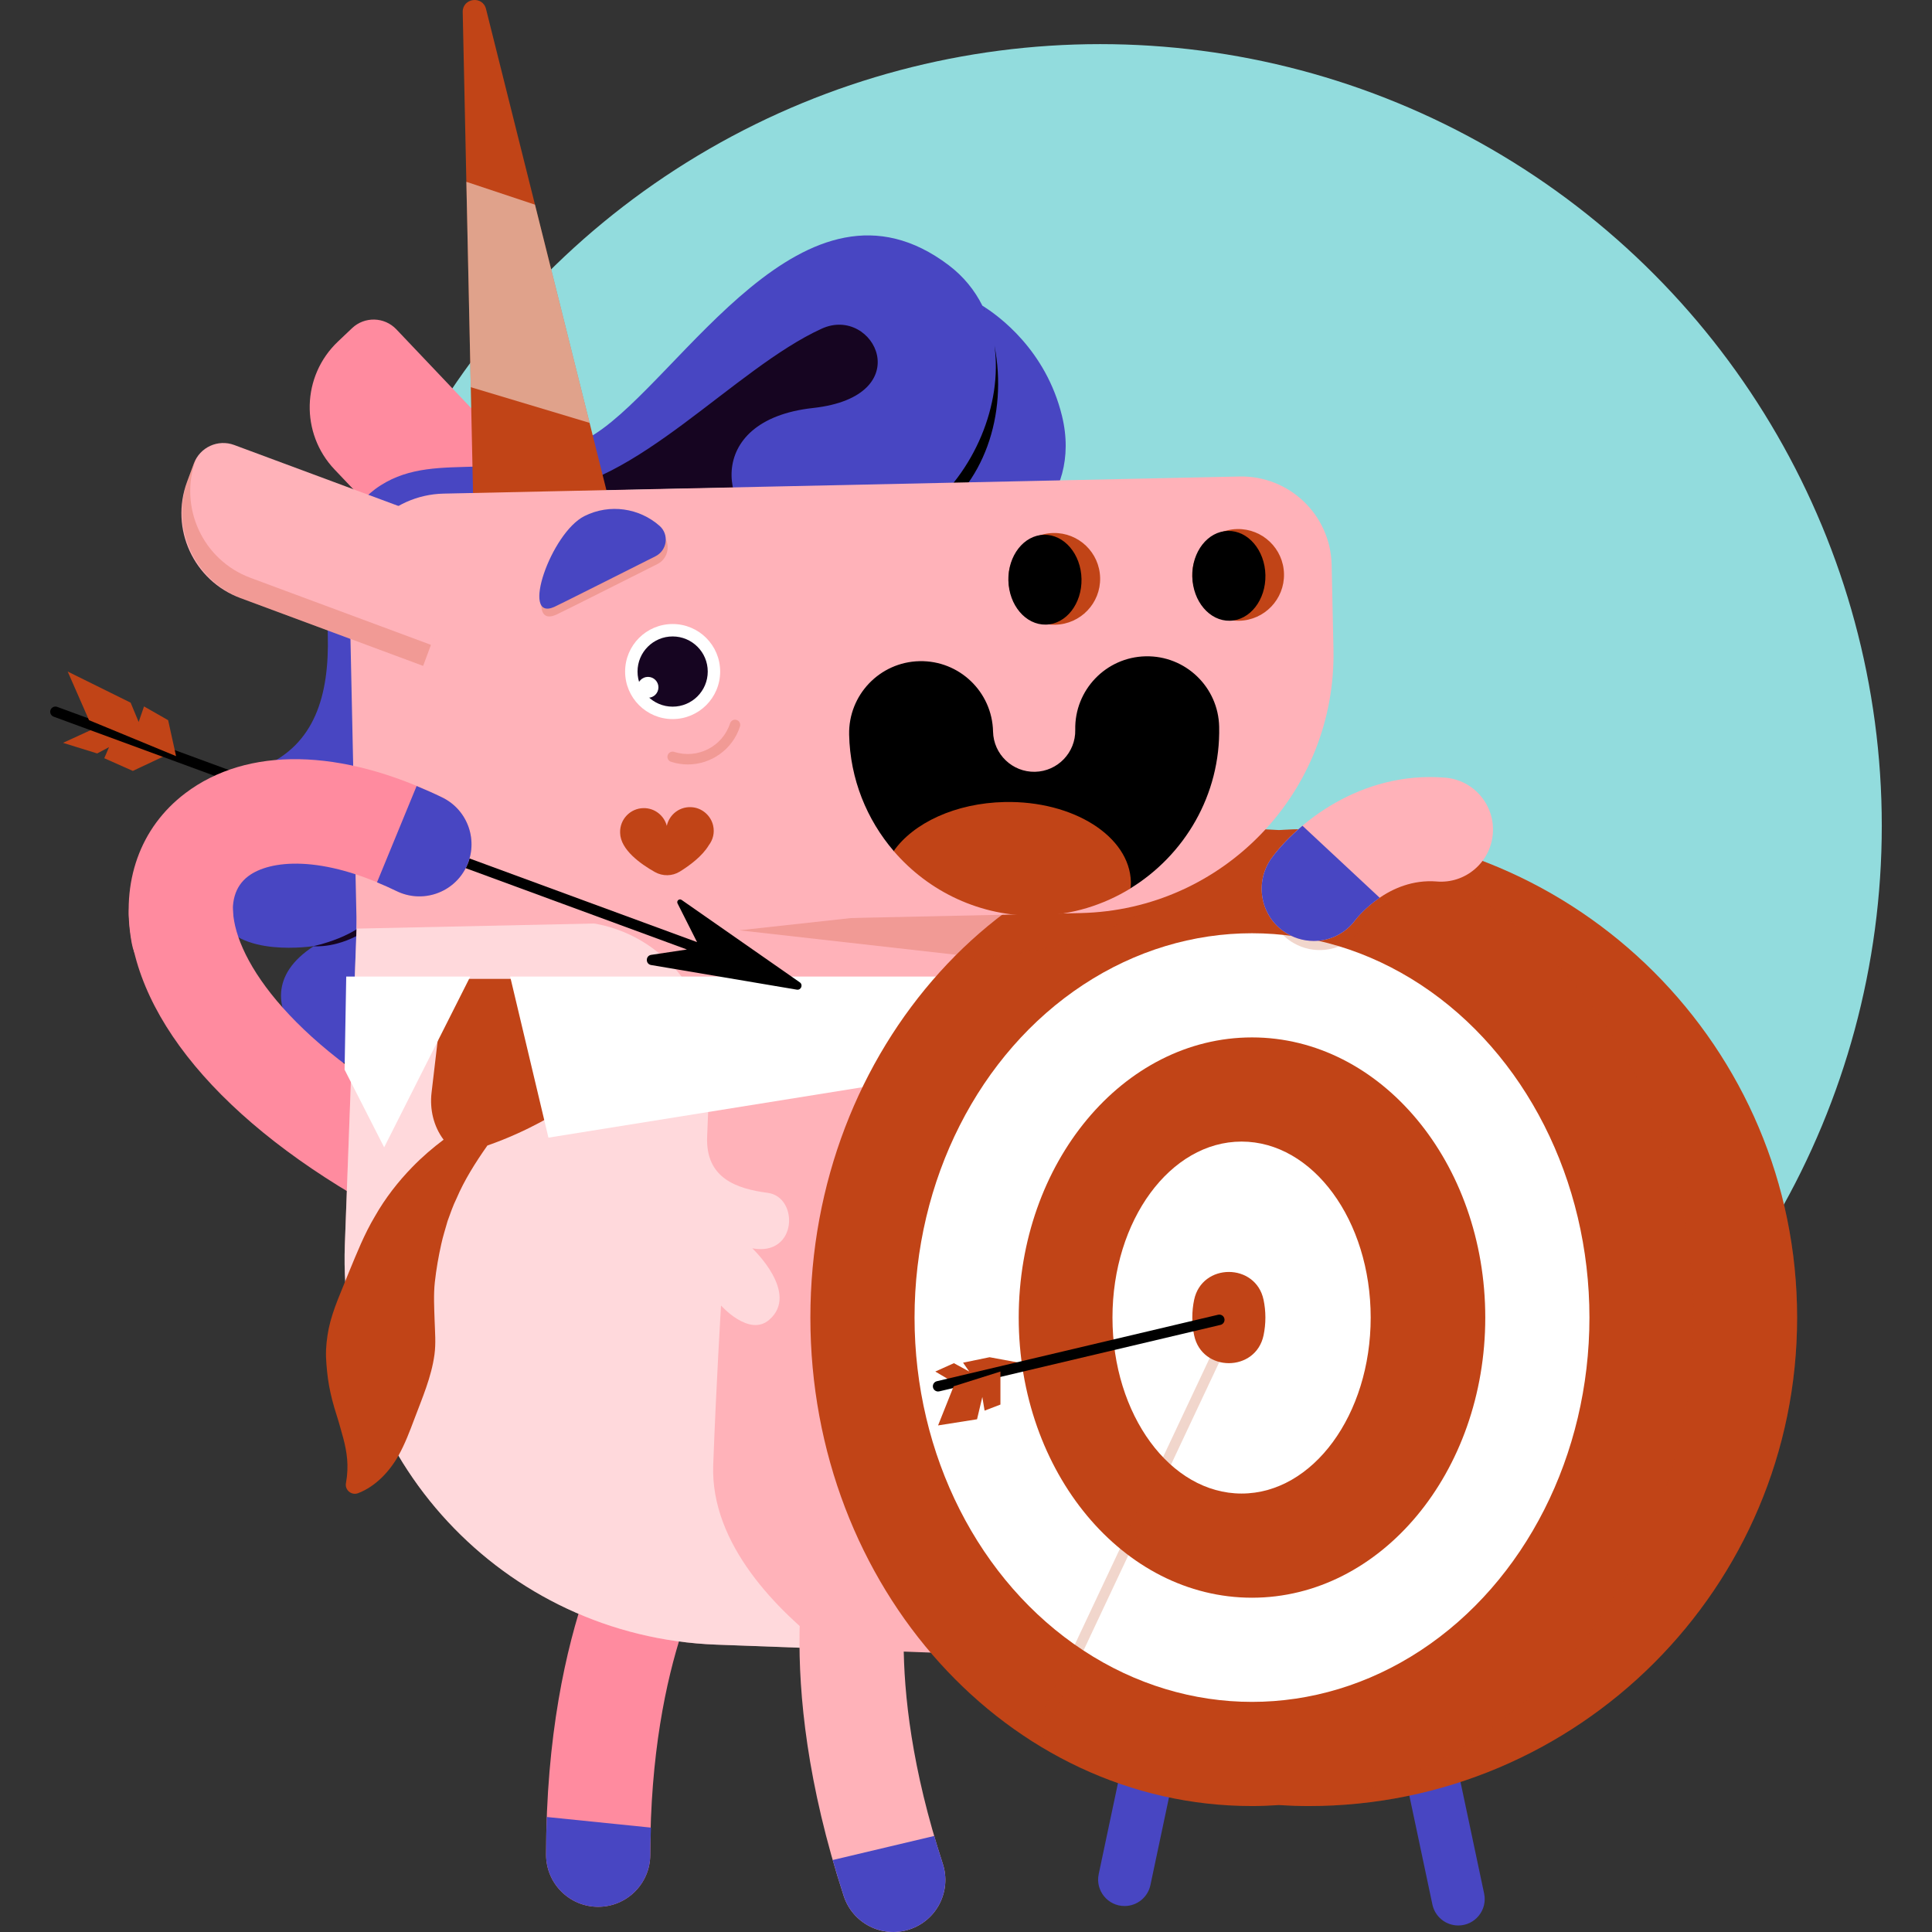
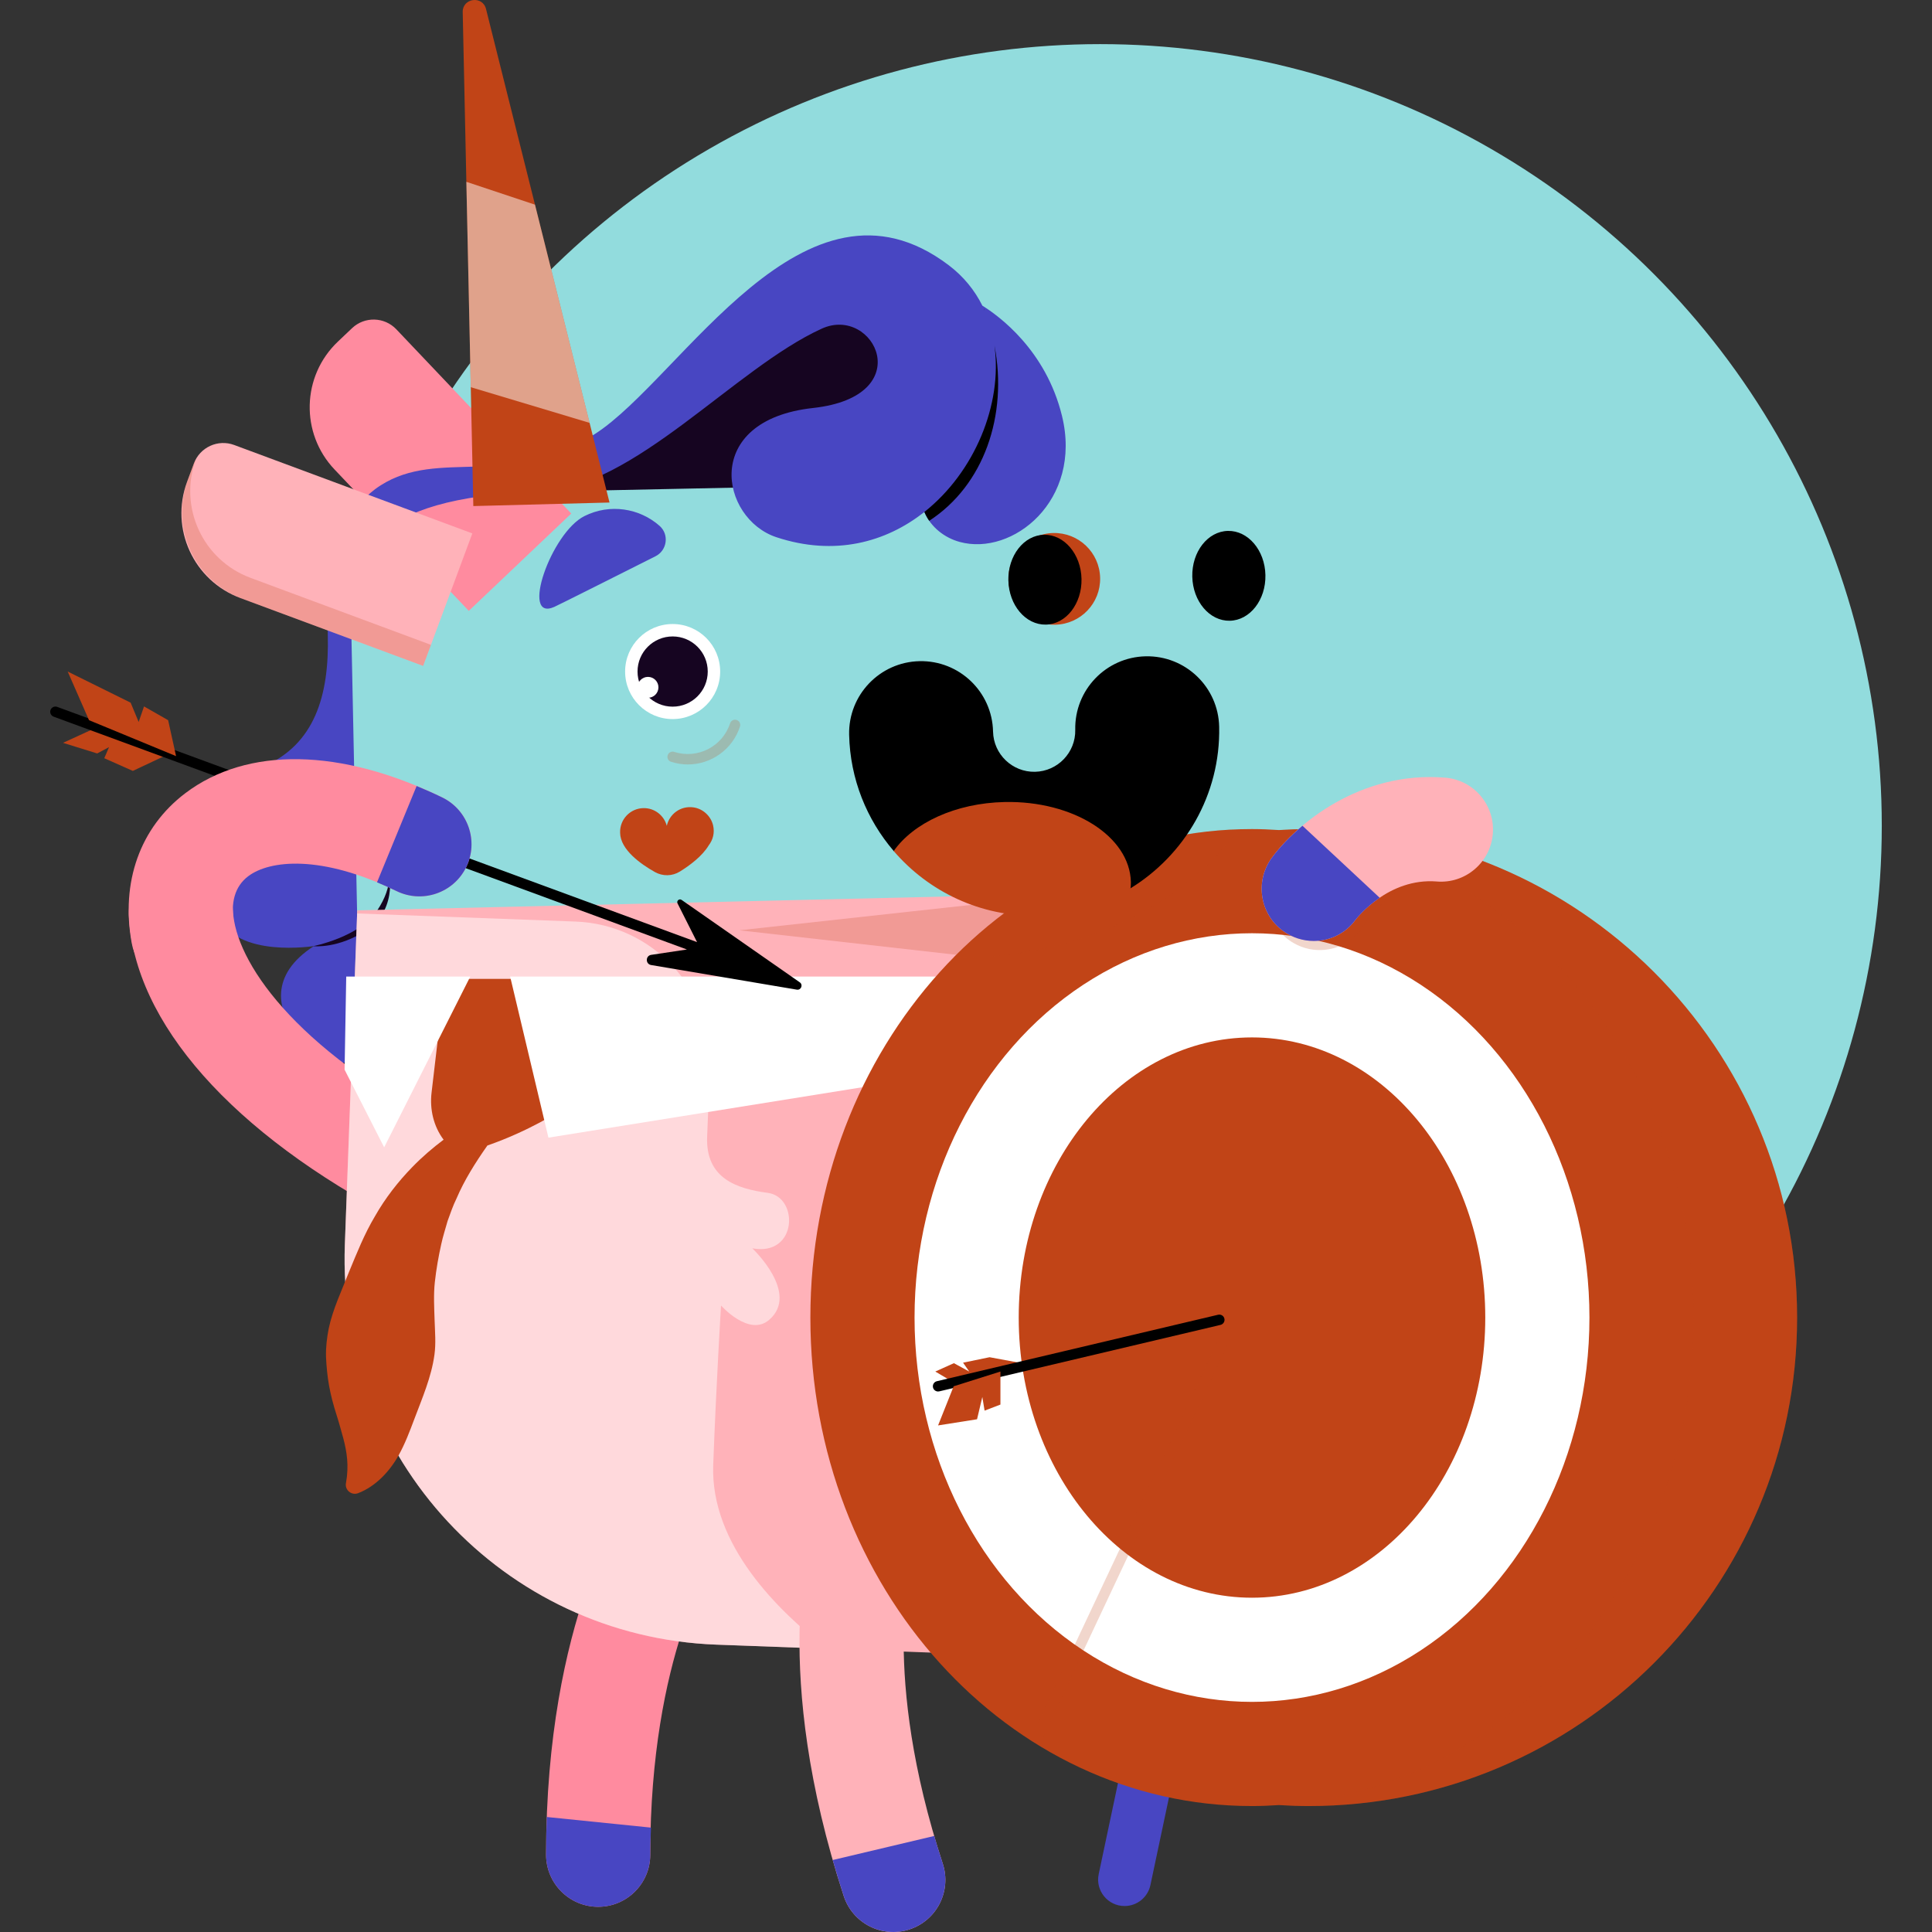
<svg xmlns="http://www.w3.org/2000/svg" id="Capa_1" x="0px" y="0px" viewBox="0 0 512 512" style="enable-background:new 0 0 512 512;" xml:space="preserve" width="300" height="300">
  <rect x="0" y="0" width="512" height="512" fill="#333333" stroke="none" />
  <g width="100%" height="100%" transform="matrix(1,0,0,1,0,0)">
    <g>
      <g>
        <circle style="" cx="291.549" cy="218.835" r="207.143" fill="#92dcdd" fill-opacity="1" data-original-color="#92dcddff" stroke="none" stroke-opacity="1" />
      </g>
      <g>
        <g>
          <path style="" d="M93.296,86.969l-3.759,3.57c-9.599,9.115-9.991,24.286-0.876,33.884l35.573,37.462l27.159-25.79     l-46.361-48.823C101.875,83.948,96.621,83.812,93.296,86.969z" fill="#ff8b9f" fill-opacity="1" data-original-color="#ff8b9fff" stroke="none" stroke-opacity="1" />
        </g>
      </g>
      <g>
        <g>
          <path style="" d="M104.153,131.109c0,0,48.237-1.113,79.588-30.184c37.99-35.227,59.346-32.973,67.531-20.483     c8.185,12.49-1.272,47.639-1.272,47.639L104.153,131.109z" fill="#160521" fill-opacity="1" data-original-color="#160521ff" stroke="none" stroke-opacity="1" />
        </g>
        <g>
          <path style="" d="M281.445,110.244c-4.249-17.459-16.749-26.536-21.1-29.234c-2.038-4.067-4.966-7.725-8.906-10.711     c-38.253-28.987-70.74,29.893-93.753,44.697s-41.294,3.687-56.859,13.658c-7.942,5.088-10.809,13.335-11.4,20.572     c-1.413,4.44-2.771,10.904-2.559,19.025c0.424,16.278-3.595,29.001-16.958,34.849c-13.363,5.849-19.045,22.549-11.886,39.755     c4.638,11.147,25.181,7.858,25.181,7.858c-23.833,15.271,8.22,38.688,12.195,28.409l-2.383-116.101     c0.038-0.178-0.315-0.469-0.29-0.703c1.559-14.407,3.449-30.43,50.505-32.059c24.852-0.86,51.413-32.628,74.539-43.162     c13.872-6.318,25.914,17.924-2.319,21.028c-29.643,3.26-24.562,29.336-9.687,34.248c15.41,5.089,29.013,1.365,39.196-6.694     c1.749,4.116,5.427,6.856,9.348,7.934C268.335,147.474,286.902,132.666,281.445,110.244z" fill="#4846c2" fill-opacity="1" data-original-color="#4846c2ff" stroke="none" stroke-opacity="1" />
        </g>
        <g>
          <g>
            <path d="M260.728,81.864c0.071,0.153,0.138,0.307,0.207,0.461c-0.052-0.137-0.089-0.275-0.142-0.411      C260.766,81.894,260.753,81.883,260.728,81.864z" fill="#000000" fill-opacity="1" data-original-color="#000000ff" stroke="none" stroke-opacity="1" />
          </g>
          <g>
            <path d="M263.547,91.589c2.157,15.566-5.26,33.541-18.58,44.088c0.356,0.837,0.783,1.622,1.285,2.342      C260.783,128.569,267.098,110.072,263.547,91.589z" fill="#000000" fill-opacity="1" data-original-color="#000000ff" stroke="none" stroke-opacity="1" />
          </g>
        </g>
      </g>
      <g>
        <path style="" d="M82.993,250.743c0,0,12.222-2.373,16.921-9.382c4.699-7.009,2.976-11.527,2.976-11.527    s2.981,10.726-5.503,16.49C89.7,251.547,82.993,250.743,82.993,250.743z" fill="#160521" fill-opacity="1" data-original-color="#160521ff" stroke="none" stroke-opacity="1" />
      </g>
      <g>
        <g>
          <g>
            <path style="" d="M111.763,324.769c-2.149,0-4.328-0.504-6.365-1.564c-43.852-22.848-69.816-52.16-71.238-80.422      c-0.383-7.613,5.478-14.094,13.091-14.48c7.658-0.364,14.097,5.481,14.48,13.094c0.666,13.229,15.843,36.182,56.421,57.323      c6.761,3.524,9.386,11.859,5.864,18.621C121.556,322.065,116.745,324.769,111.763,324.769z" fill="#ff8b9f" fill-opacity="1" data-original-color="#ff8b9fff" stroke="none" stroke-opacity="1" />
          </g>
        </g>
        <g>
          <g>
            <g>
              <path style="" d="M158.519,505.321c7.623,0,13.803-6.179,13.803-13.803c0-53.037,16.701-78.06,16.87-78.305       c4.276-6.252,2.757-14.833-3.452-19.168c-6.205-4.338-14.709-2.917-19.106,3.254c-0.895,1.256-21.918,31.488-21.918,94.219       C144.716,499.142,150.896,505.321,158.519,505.321z" fill="#ff8b9f" fill-opacity="1" data-original-color="#ff8b9fff" stroke="none" stroke-opacity="1" />
            </g>
          </g>
          <g>
            <path style="" d="M144.716,491.518c0-3.435,0.073-6.755,0.193-9.996l27.62,2.816      c-0.132,3.216-0.206,3.728-0.206,7.18c0,7.624-6.18,13.803-13.803,13.803S144.716,499.142,144.716,491.518z" fill="#4846c2" fill-opacity="1" data-original-color="#4846c2ff" stroke="none" stroke-opacity="1" />
          </g>
        </g>
        <g>
          <g>
            <path style="" d="M308.984,371.329l1.022,2.063c0,0,4.479-7.012,8.685-12.71c7.29-9.874,21.252-3.023,24.761,7.452      c4.662,13.917-10.307,22.115,1.714,33.448c12.022,11.333,19.402,1.695,19.402,1.695c21.217,19.432,58.809-24.641,34.814-56.343      C367.701,305.08,321.203,335.624,308.984,371.329z" fill="#4846c2" fill-opacity="1" data-original-color="#4846c2ff" stroke="none" stroke-opacity="1" />
          </g>
          <g>
            <path d="M364.569,403.277c0,0,16.51-16.847,8.815-34.442c-4.416-10.097-22.834-18.811-22.834-18.811s13.369-0.502,23.635,11.908      C388.257,378.941,370.502,399.686,364.569,403.277z" fill="#000000" fill-opacity="1" data-original-color="#000000ff" stroke="none" stroke-opacity="1" />
          </g>
        </g>
        <g>
          <path style="" d="M313.368,338.283L313.368,338.283c-6.525-15.81-17.133-28.692-30.087-37.962l2.197-63.548     l-190.805,4.481l-3.283,88.58c-2.092,56.457,41.979,103.92,98.435,106.013l58.153,2.155c14.905,0,27.367-8.267,27.367-8.267     C311.1,414.981,328.123,374.036,313.368,338.283z" fill="#ffb2b9" fill-opacity="1" data-original-color="#ffb2b9ff" stroke="none" stroke-opacity="1" />
        </g>
        <g style="opacity:0.22;">
          <path style="" d="M285.479,236.773c-0.527-0.02-89.539,9.767-89.539,9.767l88.997,10.05L285.479,236.773z" fill="#c14417" fill-opacity="1" data-original-color="#ff3482ff" stroke="none" stroke-opacity="1" />
        </g>
        <g style="opacity:0.5;">
          <path style="" d="M203.477,316.122c-8.275-1.098-16.489-3.845-16.081-14.852l0.76-18.503     c0.842-20.503-15.141-37.786-35.647-38.546l-57.866-2.145l-3.253,87.758c-2.092,56.457,41.979,103.92,98.436,106.013     l29.376,1.089c-12.839-9.838-30.976-27.528-30.191-48.702c0.804-21.695,2.073-42.258,2.073-42.258s7.412,8.373,12.729,3.818     c8.252-7.069-4.445-18.974-4.445-18.974C211.364,333.046,211.752,317.221,203.477,316.122z" fill="#ffffff" fill-opacity="1" data-original-color="#ffffffff" stroke="none" stroke-opacity="1" />
        </g>
        <g>
          <g>
            <path style="" d="M310.957,368.805l3.064-3.261c0.78-0.83,0.047-2.173-1.073-1.967l-4.408,0.812l-1.452-2.653      c-0.539-0.984-2.017-0.731-2.198,0.376l-0.497,3.041l-5.927,1.092c-1.101,0.203-1.326,1.681-0.336,2.203l5.271,2.778      l-0.488,2.989c-0.188,1.149,1.226,1.846,2.023,0.998l1.997-2.125l5.485,2.891c1.034,0.545,2.145-0.584,1.584-1.609      L310.957,368.805z" fill="#160521" fill-opacity="1" data-original-color="#160521ff" stroke="none" stroke-opacity="1" />
          </g>
          <g>
            <path style="" d="M294.354,368.746l-6.061,0.19l-1.435-3.967c-0.415-1.147-2.054-1.098-2.399,0.072l-1.197,4.053      l-2.779,0.087c-1.201,0.037-1.676,1.573-0.706,2.282l2.29,1.675l-1.638,5.548c-0.34,1.15,0.963,2.081,1.941,1.388l4.664-3.304      l2.223,1.625c1.007,0.736,2.357-0.277,1.933-1.449l-0.898-2.484l4.832-3.423C296.145,370.316,295.605,368.707,294.354,368.746z" fill="#ffffff" fill-opacity="1" data-original-color="#ffffffff" stroke="none" stroke-opacity="1" />
          </g>
          <g>
            <path style="" d="M306.924,340.721l-8.797,1.004l-1.893-4.057c-0.74-1.586-3.087-1.255-3.359,0.475l-0.669,4.257      l-9.151,1.044c-1.746,0.199-2.17,2.544-0.604,3.342l8.395,4.28l-1.03,6.557c-0.266,1.692,1.784,2.74,3,1.535l4.723-4.68      l3.987,2.032c1.503,0.766,3.126-0.801,2.413-2.33l-1.928-4.133l6.363-6.305C309.569,342.558,308.596,340.53,306.924,340.721z" fill="#c14417" fill-opacity="1" data-original-color="#ff3482ff" stroke="none" stroke-opacity="1" />
          </g>
        </g>
        <g>
          <g>
            <path style="" d="M148.33,294.411l-0.735-35.004h-29.689l-3.54,30.17c-0.518,4.413,0.539,8.927,3.19,12.453      c-2.879,2.163-5.665,4.549-8.296,7.258c-3.743,3.843-7.178,8.246-9.878,13.009c-2.84,4.752-4.809,9.762-6.88,14.753      c-1.948,4.96-4.301,9.902-5.38,14.978c-0.499,2.514-0.804,5.097-0.724,7.644c0.122,2.545,0.366,5.101,0.822,7.642      c0.466,2.521,1.129,5.044,1.938,7.555c0.829,2.591,1.25,4.325,1.824,6.303c0.92,3.535,1.553,7.227,0.694,11.909      c-0.138,0.755,0.121,1.53,0.661,2.075l0,0c0.667,0.672,1.671,0.898,2.554,0.559c4.634-1.778,8.344-5.735,10.721-9.992      c1.715-3.073,2.955-6.369,4.19-9.654c2.096-5.572,4.526-11.13,5.335-17.076c0.411-3.025,0.139-5.99,0.042-9.028      c-0.108-3.369-0.308-6.851,0.059-10.195c0.374-3.411,0.957-6.715,1.701-10.062c0.447-2.086,1.104-4.046,1.677-6.127      c0.73-1.982,1.411-4.044,2.379-5.994c2.039-4.784,4.933-9.406,8.171-14.014C140.37,299.681,148.33,294.411,148.33,294.411z" fill="#c14417" fill-opacity="1" data-original-color="#ff3482ff" stroke="none" stroke-opacity="1" />
          </g>
          <g>
            <polygon style="" points="145.34,301.488 285.479,278.983 285.479,258.795 135.193,258.795     " fill="#ffffff" fill-opacity="1" data-original-color="#ffffffff" stroke="none" stroke-opacity="1" />
          </g>
          <g>
            <polygon style="" points="124.629,258.795 91.755,258.795 91.319,283.477 101.806,304.053     " fill="#ffffff" fill-opacity="1" data-original-color="#ffffffff" stroke="none" stroke-opacity="1" />
          </g>
        </g>
        <g>
          <g>
            <g>
              <path style="" d="M241.017,511.312c7.245-2.37,11.198-10.164,8.828-17.41       c-16.487-50.409-8.392-79.384-8.308-79.67c2.12-7.271-1.991-14.955-9.24-17.145c-7.246-2.194-14.887,1.8-17.148,9.032       c-0.46,1.472-11.044,36.741,8.457,96.365C225.977,509.73,233.772,513.682,241.017,511.312z" fill="#ffb2b9" fill-opacity="1" data-original-color="#ffb2b9ff" stroke="none" stroke-opacity="1" />
            </g>
          </g>
          <g>
            <path style="" d="M223.607,502.484c-1.068-3.265-2.03-6.443-2.924-9.561l26.898-6.375      c0.335,1.178,1.192,4.073,2.265,7.355c2.37,7.246-1.583,15.04-8.828,17.41C233.772,513.682,225.977,509.73,223.607,502.484z" fill="#4846c2" fill-opacity="1" data-original-color="#4846c2ff" stroke="none" stroke-opacity="1" />
          </g>
        </g>
      </g>
      <g>
        <g>
          <g>
-             <path style="" d="M386.429,510.271L386.429,510.271c-3.3-0.013-6.144-2.327-6.827-5.555l-32.803-154.954      l13.708-2.902l32.803,154.954C394.235,506.181,390.894,510.288,386.429,510.271z" fill="#4846c2" fill-opacity="1" data-original-color="#4846c2ff" stroke="none" stroke-opacity="1" />
-           </g>
+             </g>
          <g>
            <path style="" d="M298.048,505.116L298.048,505.116c3.3-0.013,6.144-2.327,6.827-5.555l32.803-154.954      l-13.708-2.902l-32.803,154.954C290.242,501.026,293.583,505.133,298.048,505.116z" fill="#4846c2" fill-opacity="1" data-original-color="#4846c2ff" stroke="none" stroke-opacity="1" />
          </g>
        </g>
        <g>
          <path style="" d="M346.799,219.713c-2.649,0-5.273,0.104-7.882,0.261c-2.359-0.157-4.731-0.261-7.126-0.261     c-64.636,0-117.033,57.959-117.033,129.455s52.398,129.454,117.033,129.454c2.395,0,4.767-0.104,7.126-0.261     c2.61,0.157,5.233,0.261,7.882,0.261c71.496,0,129.454-57.959,129.454-129.454S418.295,219.713,346.799,219.713z" fill="#c14417" fill-opacity="1" data-original-color="#fbc900ff" stroke="none" stroke-opacity="1" />
        </g>
        <g style="opacity:0.22;">
          <path style="" d="M346.799,219.713c-2.649,0-5.273,0.104-7.882,0.261c61.314,4.077,109.907,60.347,109.907,129.193     S400.231,474.283,338.917,478.36c2.61,0.157,5.233,0.261,7.882,0.261c71.496,0,129.454-57.959,129.454-129.454     S418.295,219.713,346.799,219.713z" fill="#c14417" fill-opacity="1" data-original-color="#ff3482ff" stroke="none" stroke-opacity="1" />
        </g>
        <g>
          <ellipse style="" cx="331.791" cy="349.168" rx="89.427" ry="101.849" fill="#ffffff" fill-opacity="1" data-original-color="#ffffffff" stroke="none" stroke-opacity="1" />
        </g>
        <g>
          <ellipse style="" cx="331.791" cy="349.168" rx="61.821" ry="74.243" fill="#c14417" fill-opacity="1" data-original-color="#fbc900ff" stroke="none" stroke-opacity="1" />
        </g>
        <g>
-           <ellipse style="" cx="329.031" cy="349.168" rx="34.215" ry="46.637" fill="#ffffff" fill-opacity="1" data-original-color="#ffffffff" stroke="none" stroke-opacity="1" />
-         </g>
+           </g>
        <g>
          <path style="" d="M334.862,353.848c-2.059,9.876-16.35,9.876-18.409,0c-0.306-1.466-0.479-3.029-0.479-4.681     c0-1.652,0.173-3.214,0.479-4.681c2.059-9.876,16.35-9.876,18.409,0c0.306,1.466,0.479,3.029,0.479,4.681     C335.341,350.82,335.167,352.382,334.862,353.848z" fill="#c14417" fill-opacity="1" data-original-color="#ff3482ff" stroke="none" stroke-opacity="1" />
        </g>
        <g style="opacity:0.22;">
          <path style="" d="M285.116,230.446c-11.967,5.765-22.897,13.664-32.384,23.285     c0.25,0.015,47.414,2.803,75.39-33.674c0,0-0.714-0.115-2.026-0.186c-13.888,0.736-27.137,4.154-39.343,9.789     C286.19,229.922,285.663,230.184,285.116,230.446z" fill="#c14417" fill-opacity="1" data-original-color="#ff3482ff" stroke="none" stroke-opacity="1" />
        </g>
        <g>
          <g>
            <polygon style="" points="252.794,366.388 247.861,363.474 252.794,361.256 256.861,363.474 255.222,361.123       262.248,359.677 270.792,361.256     " fill="#c14417" fill-opacity="1" data-original-color="#fbc900ff" stroke="none" stroke-opacity="1" />
          </g>
          <g>
            <g>
              <path d="M248.599,368.76c-0.625,0-1.194-0.427-1.343-1.062c-0.175-0.743,0.283-1.485,1.024-1.662l74.536-17.615       c0.747-0.168,1.488,0.283,1.661,1.026c0.175,0.743-0.283,1.485-1.024,1.662l-74.536,17.615       C248.81,368.747,248.704,368.76,248.599,368.76z" fill="#000000" fill-opacity="1" data-original-color="#000000ff" stroke="none" stroke-opacity="1" />
            </g>
          </g>
          <g>
            <polygon style="" points="252.732,367.38 265.124,363.474 265.124,372.224 260.928,373.832 260.325,370.214       258.928,376.12 248.598,377.752     " fill="#c14417" fill-opacity="1" data-original-color="#fbc900ff" stroke="none" stroke-opacity="1" />
          </g>
        </g>
        <g style="opacity:0.22;">
          <g>
            <rect x="239.272" y="405.592" transform="matrix(0.426 -0.905 0.905 0.426 -196.075 504.901)" style="" width="121.177" height="2.759" fill="#c14417" fill-opacity="1" data-original-color="#ff3482ff" stroke="none" stroke-opacity="1" />
          </g>
        </g>
      </g>
      <g>
        <g>
          <path style="" d="M125.436,134.114L122.624,3.205c-0.08-3.736,5.269-4.454,6.176-0.828l32.729,130.798     L125.436,134.114z" fill="#c14417" fill-opacity="1" data-original-color="#fbc900ff" stroke="none" stroke-opacity="1" />
        </g>
        <g style="opacity:0.5;">
          <polygon style="" points="141.776,54.237 123.59,48.187 124.759,102.609 156.246,112.063    " fill="#ffffff" fill-opacity="1" data-original-color="#ffffffff" stroke="none" stroke-opacity="1" />
        </g>
      </g>
      <g>
-         <path style="" d="M286.349,241.972l-191.822,4.121l-1.917-89.208c-0.303-14.097,10.88-25.771,24.977-26.073    l210.881-4.531c13.21-0.284,24.149,10.195,24.433,23.405l0.479,22.312C354.193,209.83,324.182,241.159,286.349,241.972z" fill="#ffb2b9" fill-opacity="1" data-original-color="#ffb2b9ff" stroke="none" stroke-opacity="1" />
-       </g>
+         </g>
      <g style="opacity:0.22;">
        <g>
          <path style="" d="M182.283,202.586c-1.475,0-2.974-0.228-4.451-0.705c-0.725-0.233-1.124-1.011-0.89-1.738     c0.235-0.724,1.016-1.126,1.736-0.888c6.171,1.987,12.808-1.406,14.801-7.573c0.235-0.724,1.014-1.119,1.736-0.888     c0.725,0.233,1.124,1.012,0.89,1.738C194.123,198.671,188.41,202.586,182.283,202.586z" fill="#c14417" fill-opacity="1" data-original-color="#ff3482ff" stroke="none" stroke-opacity="1" />
        </g>
      </g>
      <g>
        <g style="opacity:0.22;">
-           <path style="" d="M174.221,149.485c3.093-1.556,3.679-5.764,1.083-8.055c-5.325-4.701-13.176-5.968-19.916-2.592     c-8.86,4.438-17.076,28.072-8.007,24.077C148.455,162.442,165.403,153.923,174.221,149.485z" fill="#c14417" fill-opacity="1" data-original-color="#ff3482ff" stroke="none" stroke-opacity="1" />
-         </g>
+           </g>
        <g>
          <path style="" d="M173.713,147.415c3.093-1.556,3.679-5.764,1.083-8.056c-5.325-4.701-13.176-5.968-19.916-2.592     c-8.86,4.438-17.075,28.072-8.008,24.077C147.947,160.372,164.894,151.852,173.713,147.415z" fill="#4846c2" fill-opacity="1" data-original-color="#4846c2ff" stroke="none" stroke-opacity="1" />
        </g>
      </g>
      <g>
        <path style="" d="M188.984,218.765c-0.575-2.497-2.701-4.458-5.239-4.805c-3.425-0.468-6.36,1.803-7.035,4.897    c-0.725-2.75-3.242-4.759-6.211-4.695c-3.478,0.075-6.238,2.955-6.163,6.434c0.001,0.049,0.015,0.094,0.017,0.143l-0.014,0    c0.096,4.479,5.522,8.284,9.214,10.36c2.071,1.164,4.595,1.127,6.615-0.124c2.549-1.578,5.944-4.068,7.674-6.981    C188.913,222.587,189.44,220.748,188.984,218.765z" fill="#c14417" fill-opacity="1" data-original-color="#ff3482ff" stroke="none" stroke-opacity="1" />
      </g>
      <g>
        <g>
-           <path style="" d="M340.273,152.095c0.144,6.711-5.179,12.268-11.89,12.412c-6.711,0.144-12.268-5.179-12.412-11.89     c-0.144-6.711,5.179-12.268,11.89-12.412C334.571,140.061,340.129,145.384,340.273,152.095z" fill="#c14417" fill-opacity="1" data-original-color="#ff3482ff" stroke="none" stroke-opacity="1" />
-         </g>
+           </g>
        <g>
          <ellipse transform="matrix(1 -0.021 0.021 1 -3.199 7.03)" cx="325.657" cy="152.409" rx="9.689" ry="11.903" fill="#000000" fill-opacity="1" data-original-color="#000000ff" stroke="none" stroke-opacity="1" />
        </g>
      </g>
      <g>
        <g>
          <path style="" d="M291.546,153.142c0.144,6.711-5.179,12.268-11.89,12.412c-6.711,0.144-12.268-5.179-12.412-11.89     c-0.144-6.711,5.179-12.268,11.89-12.412C285.845,141.108,291.402,146.431,291.546,153.142z" fill="#c14417" fill-opacity="1" data-original-color="#ff3482ff" stroke="none" stroke-opacity="1" />
        </g>
        <g>
          <ellipse transform="matrix(1 -0.021 0.021 1 -3.232 5.984)" cx="276.931" cy="153.456" rx="9.689" ry="11.903" fill="#000000" fill-opacity="1" data-original-color="#000000ff" stroke="none" stroke-opacity="1" />
        </g>
      </g>
      <g>
        <g>
          <g>
            <path style="" d="M51.385,122.817l-1.805,4.86c-4.608,12.409,1.716,26.204,14.126,30.812l48.43,17.983      l13.038-35.111l-63.117-23.437C57.759,116.328,52.981,118.519,51.385,122.817z" fill="#ffb2b9" fill-opacity="1" data-original-color="#ffb2b9ff" stroke="none" stroke-opacity="1" />
          </g>
        </g>
        <g style="opacity:0.22;">
          <path style="" d="M66.388,153.134c-12.645-4.695-19.104-18.719-14.484-31.374c-0.221,0.39-0.422,0.797-0.583,1.231     l-1.552,4.18c-4.711,12.688,1.755,26.793,14.443,31.505l47.925,17.796l2.072-5.58L66.388,153.134z" fill="#c14417" fill-opacity="1" data-original-color="#ff3482ff" stroke="none" stroke-opacity="1" />
        </g>
      </g>
      <g>
        <g>
          <g>
            <path d="M299.508,235.46c14.406-8.817,23.971-24.802,23.583-42.871c-0.226-10.532-8.948-18.886-19.479-18.66      c-10.531,0.226-18.885,8.948-18.659,19.479c0.129,6.005-4.652,10.996-10.658,11.125s-10.998-4.652-11.127-10.657      c-0.226-10.532-8.947-18.886-19.478-18.66c-10.532,0.226-18.886,8.948-18.66,19.479c0.253,11.79,4.695,22.541,11.837,30.858      l13.084-1.027l15.35,10.312l12.565-11.379L299.508,235.46z" fill="#000000" fill-opacity="1" data-original-color="#000000ff" stroke="none" stroke-opacity="1" />
          </g>
        </g>
        <g>
          <path style="" d="M236.842,225.535c9.235,10.757,23.026,17.463,38.273,17.136     c8.986-0.193,17.335-2.845,24.494-7.237c0.049-0.548,0.101-1.094,0.089-1.651c-0.26-12.122-15.247-21.63-33.474-21.238     C253.178,212.824,242.043,218.113,236.842,225.535z" fill="#c14417" fill-opacity="1" data-original-color="#ff3482ff" stroke="none" stroke-opacity="1" />
        </g>
      </g>
      <g>
        <g>
          <polygon style="" points="25.755,192.707 16.702,196.86 25.755,199.673 28.899,197.991 27.637,200.935      35.195,204.299 44.805,199.781    " fill="#c14417" fill-opacity="1" data-original-color="#fbc900ff" stroke="none" stroke-opacity="1" />
        </g>
        <g>
          <path d="M211.969,260.339l-31.334-21.851c-0.624-0.435-1.417,0.252-1.074,0.931l5.166,10.252L15.166,187.333     c-0.714-0.262-1.507,0.102-1.774,0.82c-0.262,0.714,0.105,1.508,0.82,1.771l167.832,61.702l-9.464,1.419     c-1.537,0.23-1.558,2.439-0.025,2.698l38.608,6.525C212.283,262.457,212.891,261.004,211.969,260.339z" fill="#000000" fill-opacity="1" data-original-color="#000000ff" stroke="none" stroke-opacity="1" />
        </g>
        <g>
          <polygon style="" points="23.59,190.856 17.94,177.967 34.62,186.214 36.749,191.329 38.168,187.209      44.556,190.856 46.661,200.383    " fill="#c14417" fill-opacity="1" data-original-color="#fbc900ff" stroke="none" stroke-opacity="1" />
        </g>
      </g>
      <g>
        <g>
          <path style="" d="M48.47,261.268c-6.538,0-12.346-4.664-13.562-11.326c-2.955-16.173,2.217-30.652,14.187-39.724     c16.391-12.423,41.215-12.01,68.112,1.121c6.849,3.346,9.69,11.611,6.345,18.462c-3.346,6.845-11.609,9.689-18.46,6.346     c-19.977-9.762-33.667-8.214-39.321-3.931c-3.52,2.669-4.766,6.964-3.707,12.765c1.371,7.5-3.599,14.69-11.098,16.06     C50.128,261.192,49.293,261.268,48.47,261.268z" fill="#ff8b9f" fill-opacity="1" data-original-color="#ff8b9fff" stroke="none" stroke-opacity="1" />
        </g>
      </g>
      <g>
        <path style="" d="M123.552,229.801c3.346-6.85,0.504-15.116-6.345-18.462c-2.284-1.115-4.547-2.104-6.798-3.036    l-10.498,25.524c1.682,0.697,3.397,1.449,5.18,2.32C111.944,239.49,120.206,236.646,123.552,229.801z" fill="#4846c2" fill-opacity="1" data-original-color="#4846c2ff" stroke="none" stroke-opacity="1" />
      </g>
      <g>
        <g style="opacity:0.22;">
          <g>
            <path style="" d="M351.226,251.7c-2.825,0.307-5.773-0.254-8.429-1.79c-6.6-3.814-8.822-12.318-5.007-18.918      c5.416-9.372,18.578-22.059,41.311-22.689c7.62-0.224,16.004,2.386,16.228,10.006c0.224,7.62-5.787,14.006-13.391,14.201      c-12.882,0.365-20.022,11.926-20.318,12.419C359.339,248.874,355.42,251.244,351.226,251.7z" fill="#c14417" fill-opacity="1" data-original-color="#ff3482ff" stroke="none" stroke-opacity="1" />
          </g>
        </g>
        <g>
          <g>
            <path style="" d="M348.162,249.363c-2.841,0-5.711-0.876-8.186-2.691c-6.149-4.505-7.439-13.199-2.933-19.349      c6.397-8.732,23.232-23.069,45.901-21.238c7.6,0.601,13.273,7.249,12.672,14.849c-0.601,7.6-7.267,13.299-14.848,12.671      c-12.846-1.03-21.194,9.692-21.542,10.15C356.533,247.43,352.379,249.363,348.162,249.363z" fill="#ffb2b9" fill-opacity="1" data-original-color="#ffb2b9ff" stroke="none" stroke-opacity="1" />
          </g>
        </g>
        <g>
          <path style="" d="M345.166,218.835c-3.504,2.947-6.266,5.953-8.123,8.489c-4.506,6.149-3.216,14.844,2.933,19.349     c2.475,1.814,5.345,2.691,8.186,2.691c4.218,0,8.371-1.933,11.064-5.607c0.179-0.235,2.48-3.176,6.405-5.843L345.166,218.835z" fill="#4846c2" fill-opacity="1" data-original-color="#4846c2ff" stroke="none" stroke-opacity="1" />
        </g>
      </g>
      <g>
        <g>
          <g>
            <path style="" d="M190.85,177.967c0,6.956-5.639,12.595-12.594,12.595c-6.956,0-12.594-5.639-12.594-12.595      c0-6.956,5.639-12.594,12.594-12.594C185.212,165.373,190.85,171.011,190.85,177.967z" fill="#ffffff" fill-opacity="1" data-original-color="#ffffffff" stroke="none" stroke-opacity="1" />
          </g>
          <g>
            <g>
              <path style="" d="M187.56,177.967c0,5.138-4.165,9.304-9.304,9.304c-5.138,0-9.303-4.165-9.303-9.304       c0-5.138,4.166-9.303,9.303-9.303C183.394,168.664,187.56,172.829,187.56,177.967z" fill="#160521" fill-opacity="1" data-original-color="#160521ff" stroke="none" stroke-opacity="1" />
            </g>
          </g>
        </g>
        <g>
          <circle style="" cx="171.722" cy="182.152" r="2.77" fill="#ffffff" fill-opacity="1" data-original-color="#ffffffff" stroke="none" stroke-opacity="1" />
        </g>
      </g>
    </g>
  </g>
</svg>